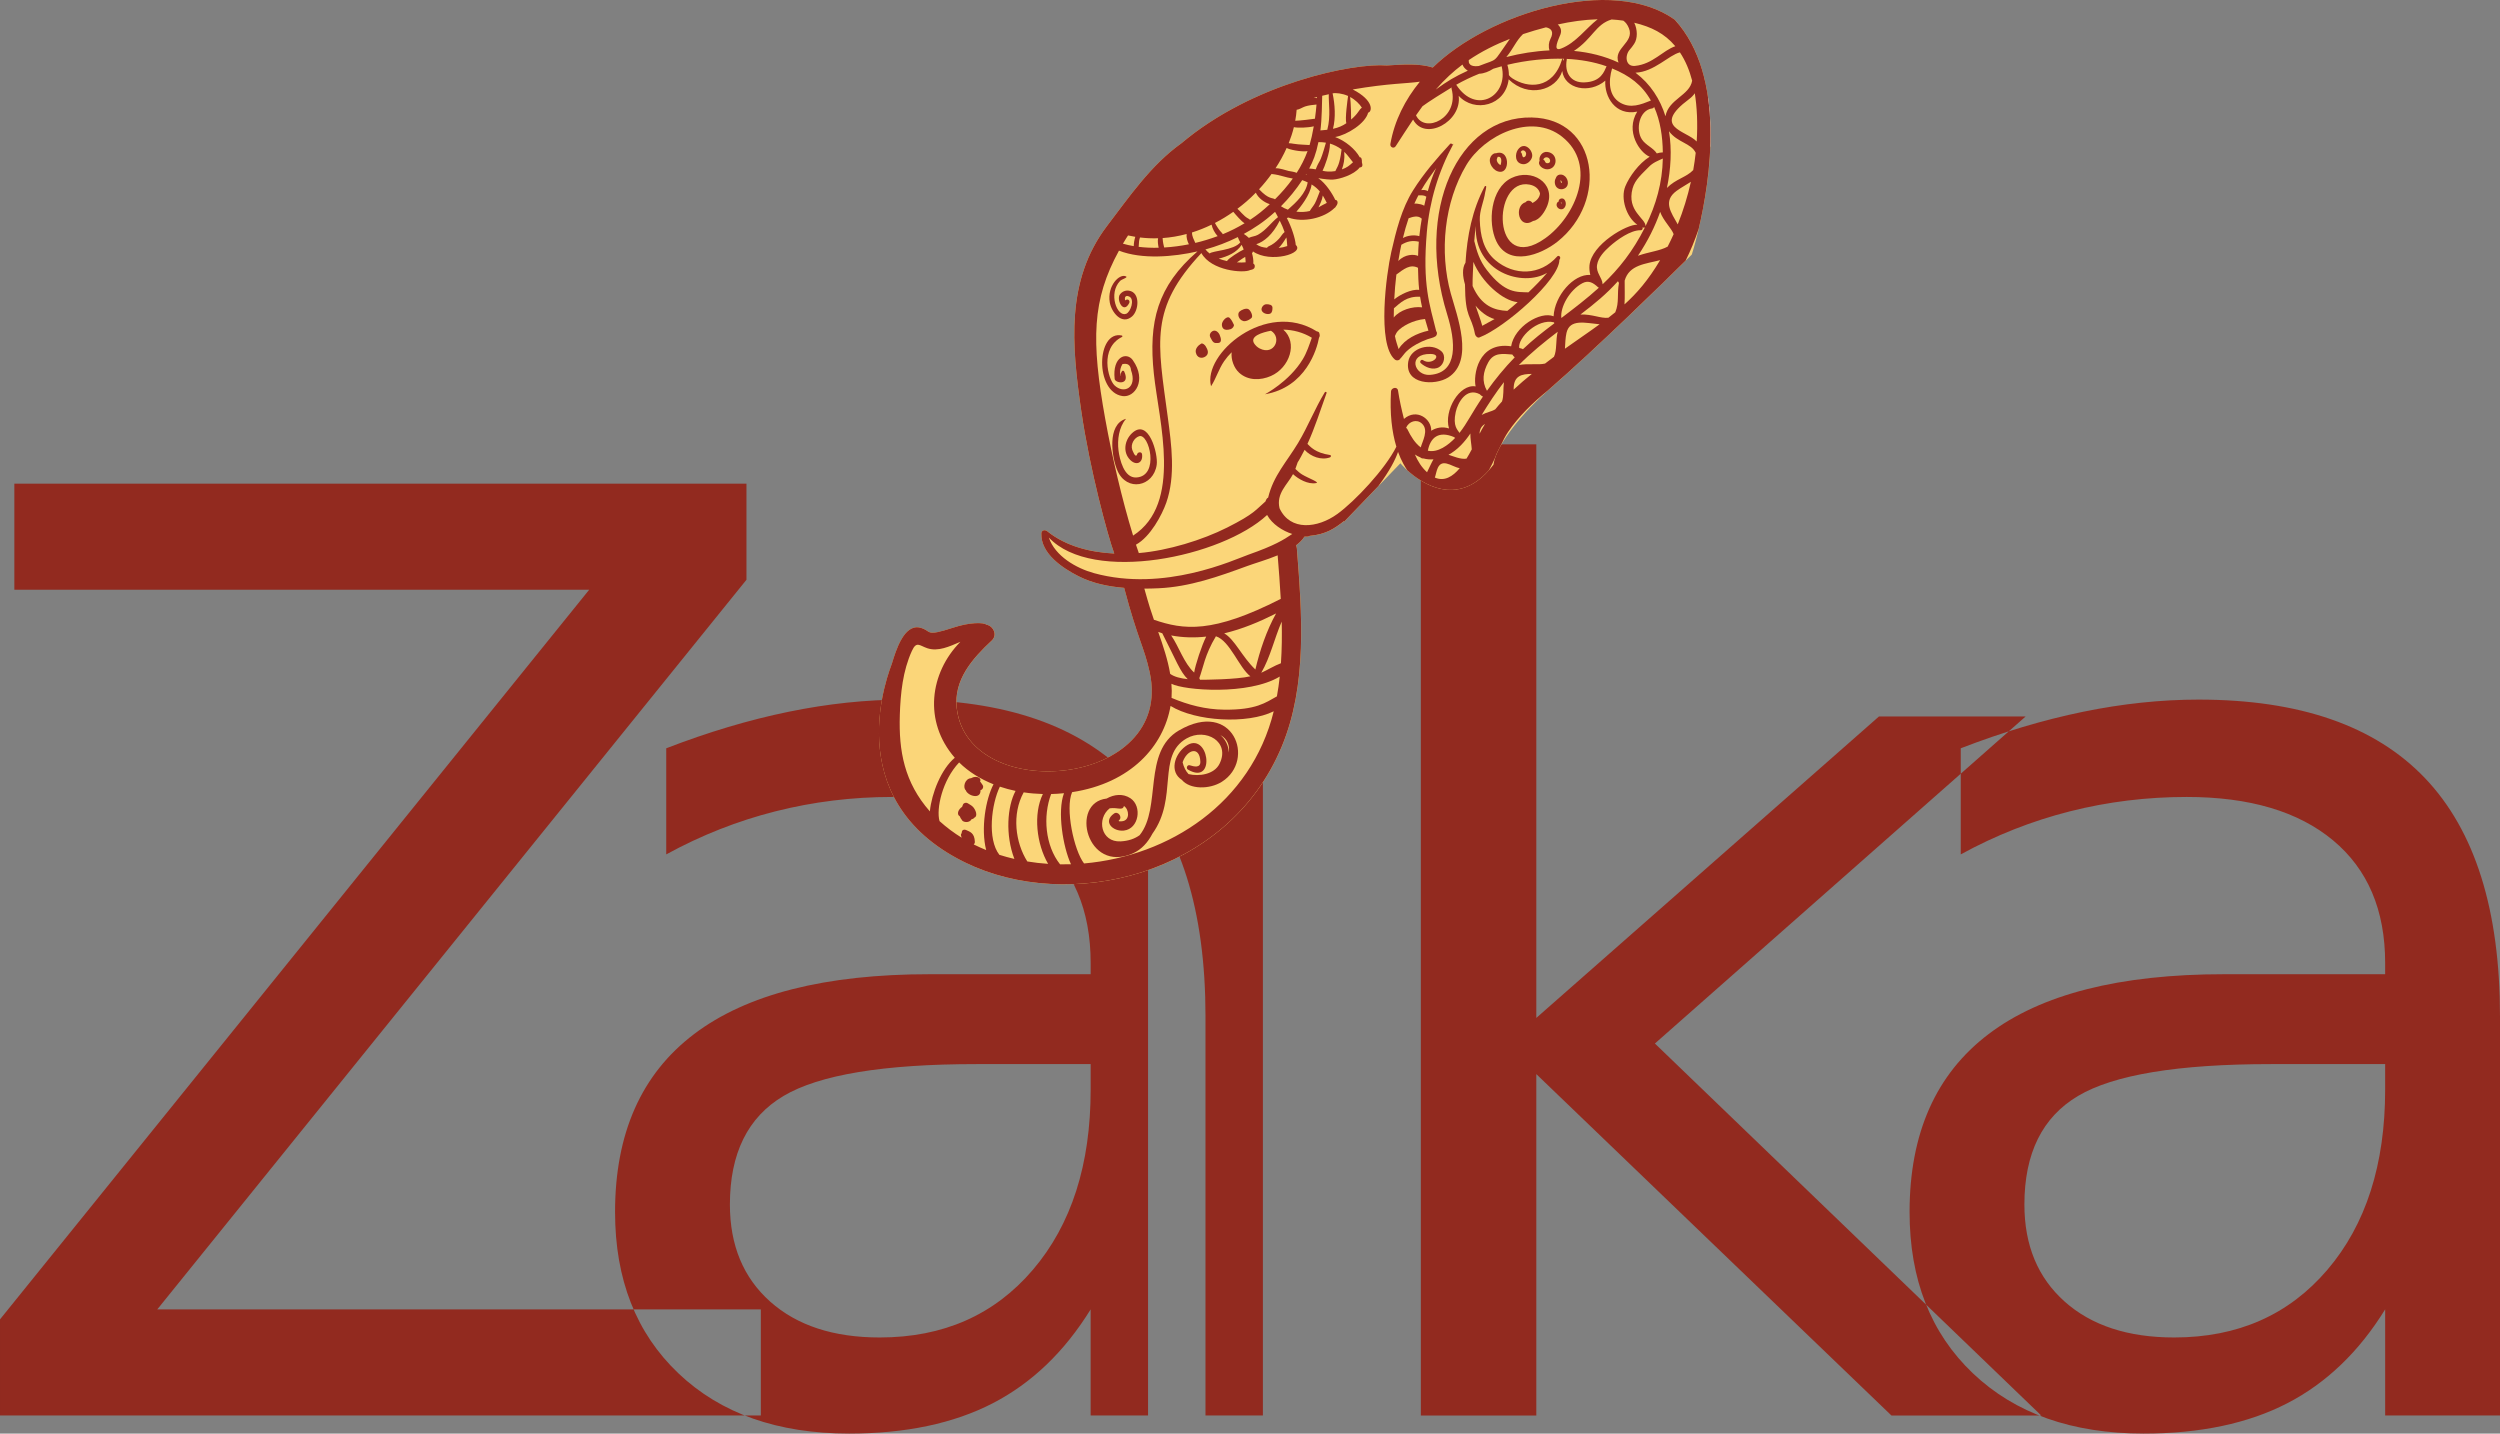
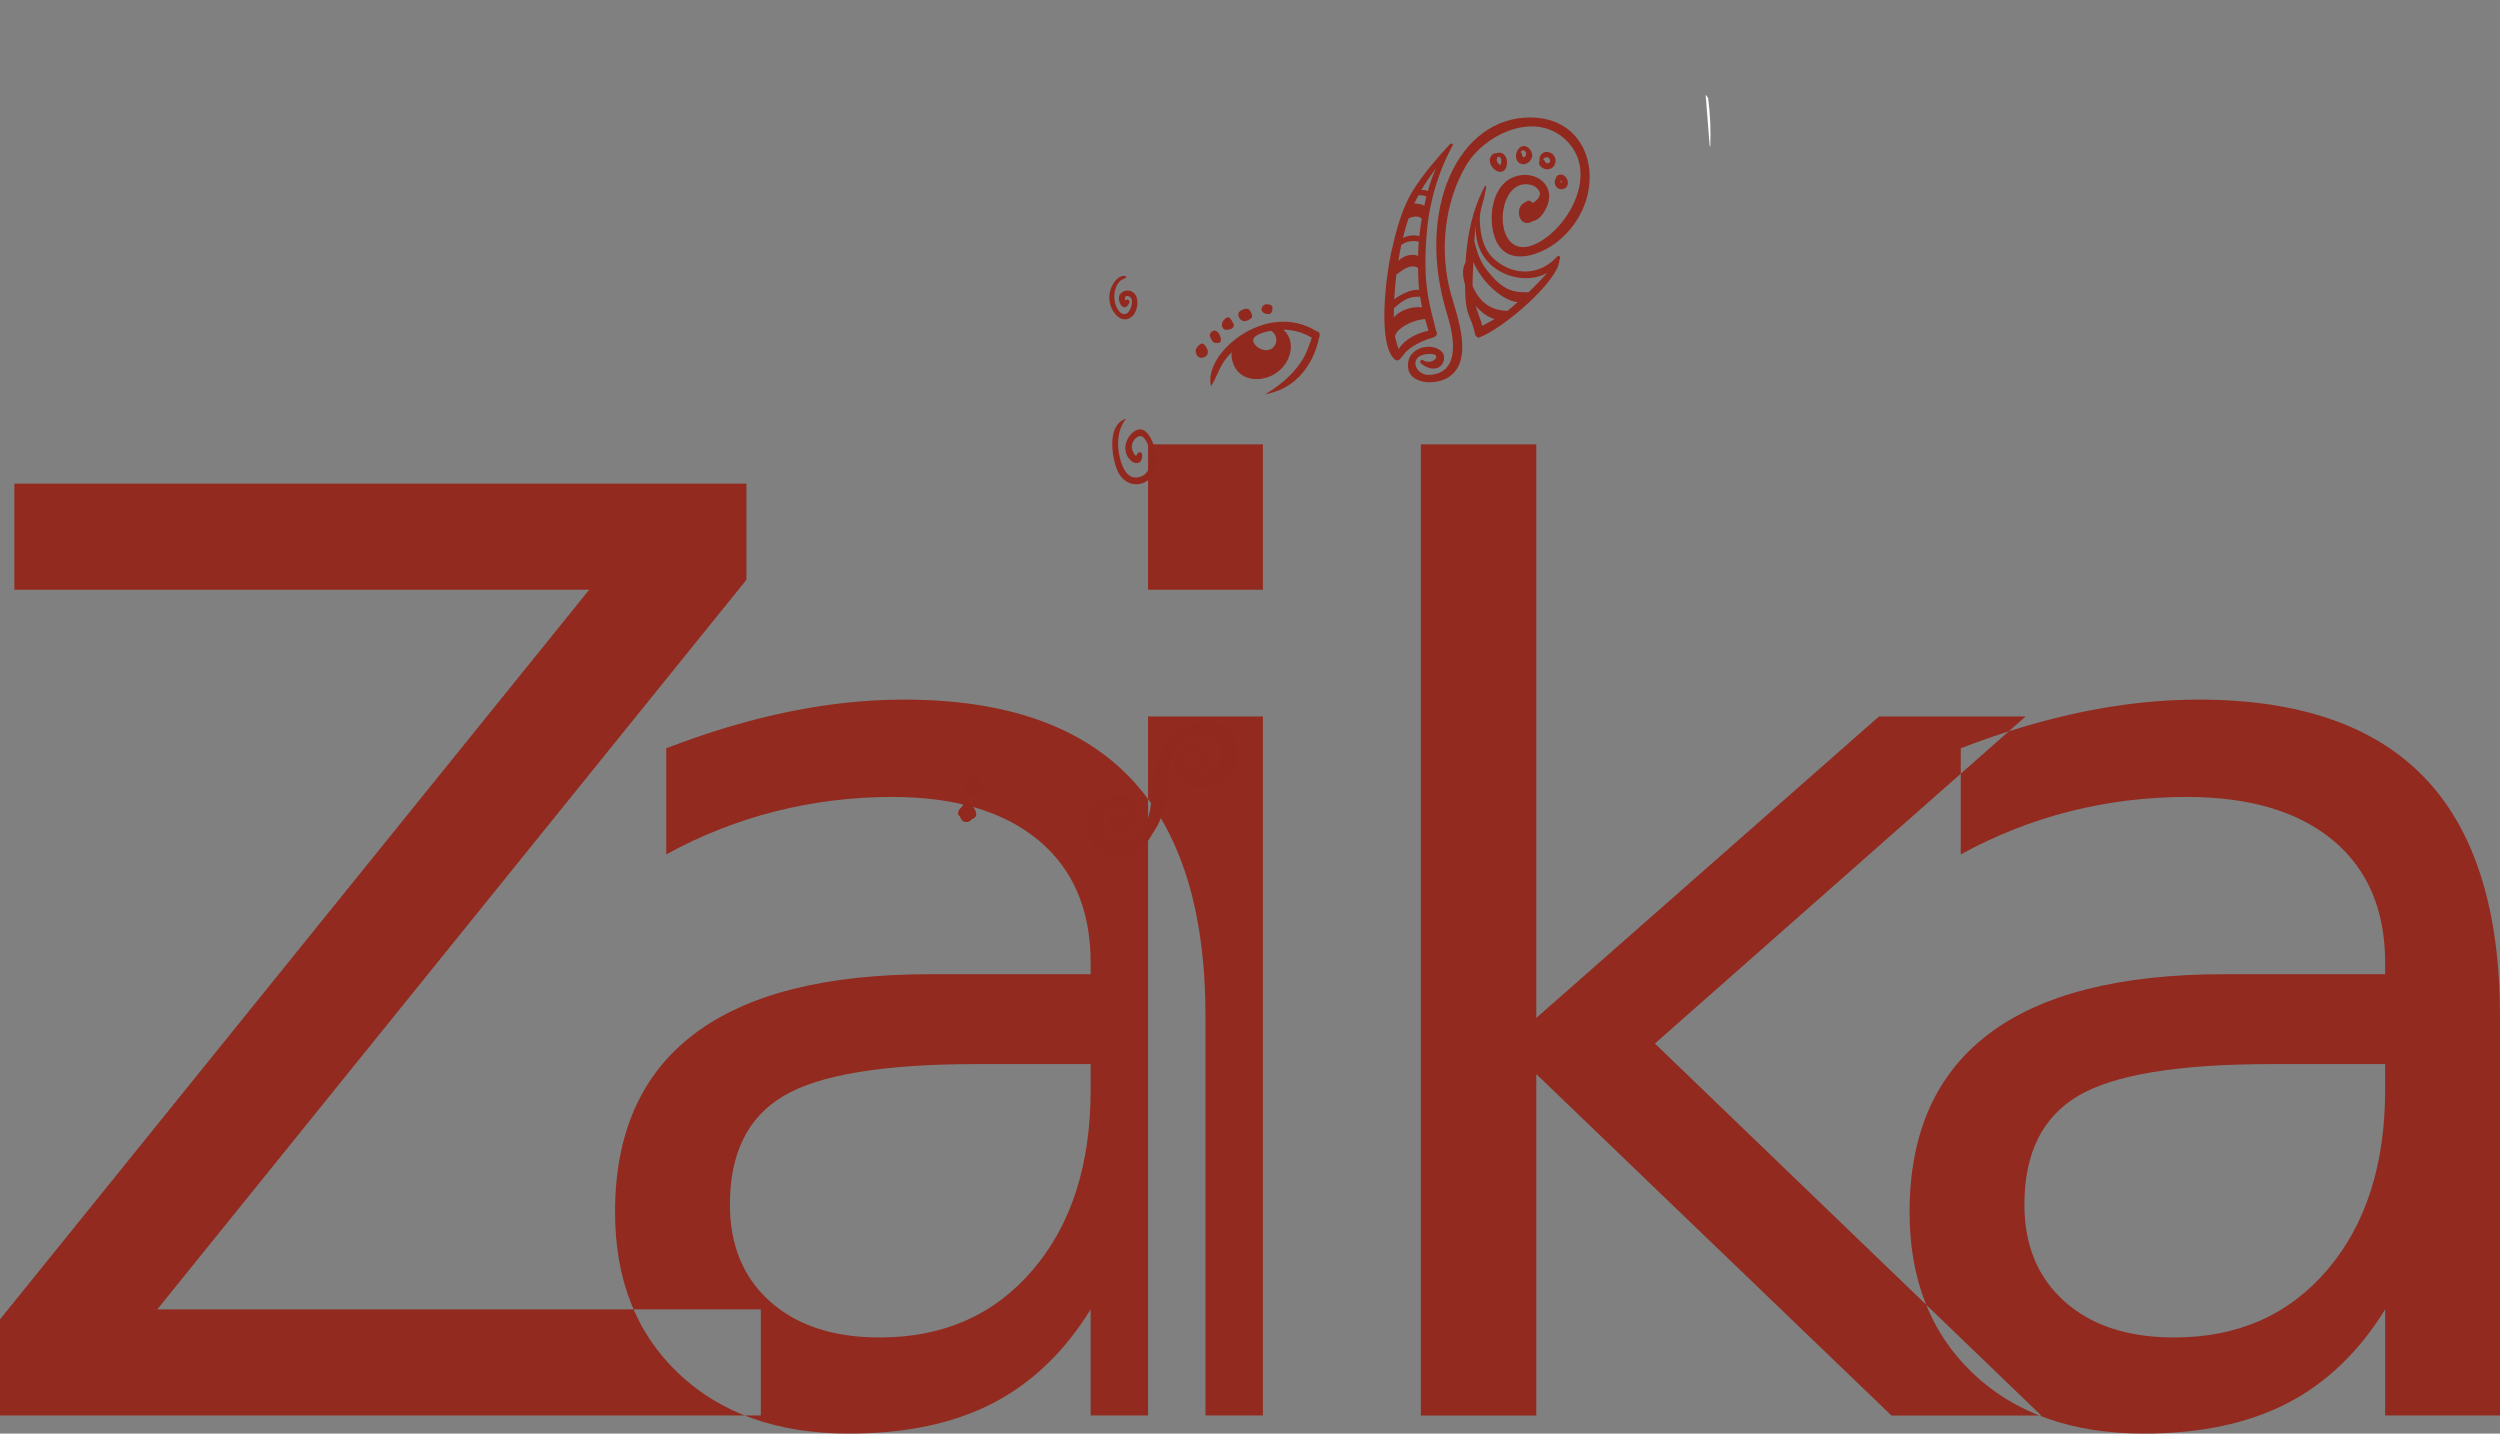
<svg xmlns="http://www.w3.org/2000/svg" xml:space="preserve" width="176.559mm" height="101.244mm" version="1.1" style="shape-rendering:geometricPrecision; text-rendering:geometricPrecision; image-rendering:optimizeQuality; fill-rule:evenodd; clip-rule:evenodd" viewBox="0 0 180.336 103.41">
  <rect x="0" y="0" width="180.336" height="103.41" fill="#808080" stroke="none" />
  <defs>
    <style type="text/css"> .fil1 {fill:#FBD679} .fil0 {fill:#922A1F} .fil3 {fill:#92291F} .fil2 {fill:#FEFEFF} </style>
  </defs>
  <g id="Layer_x0020_1">
    <g id="_816555408">
      <path class="fil0" d="M1.035 34.888l52.81 0 0 6.933 -42.5 52.63 43.536 0 0 7.654 -54.881 0 0 -6.933 42.5 -52.63 -41.465 0 0 -7.654zm69.4 41.87l0 0c-6.693,0 -11.33,0.765 -13.912,2.296 -2.581,1.531 -3.872,4.142 -3.872,7.834 0,2.941 0.968,5.275 2.904,7.001 1.936,1.726 4.57,2.589 7.901,2.589 4.592,0 8.276,-1.628 11.053,-4.885 2.776,-3.256 4.165,-7.586 4.165,-12.989l0 -1.846 -8.239 0zm16.523 -3.422l0 0c0,-7.684 -1.801,-13.416 -5.403,-17.198 -3.602,-3.782 -9.049,-5.673 -16.343,-5.673 -2.701,0 -5.478,0.293 -8.329,0.878 -2.851,0.585 -5.793,1.463 -8.824,2.634l0 7.654c2.521,-1.381 5.148,-2.416 7.879,-3.107 2.731,-0.69 5.538,-1.036 8.419,-1.036 4.532,0 8.051,1.043 10.558,3.129 2.506,2.086 3.759,5.035 3.759,8.847l0 0.81 -11.616 0c-7.534,0 -13.199,1.441 -16.996,4.322 -3.797,2.881 -5.695,7.158 -5.695,12.831 0,4.862 1.523,8.742 4.57,11.638 3.046,2.896 7.151,4.345 12.313,4.345 4.082,0 7.534,-0.728 10.355,-2.183 2.821,-1.456 5.177,-3.714 7.068,-6.776l0 7.654 8.284 0 0 -28.769zm-4.144 -21.655l0 0 8.284 0 0 50.424 -8.284 0 0 -50.424zm0 -19.629l0 0 8.284 0 0 10.49 -8.284 0 0 -10.49zm19.678 0l0 0 8.329 0 0 41.375 24.717 -21.745 10.58 0 -26.743 23.591 27.868 26.833 -10.805 0 -25.617 -24.627 0 24.627 -8.329 0 0 -70.053zm61.321 44.706l0 0c-6.693,0 -11.33,0.765 -13.912,2.296 -2.581,1.531 -3.872,4.142 -3.872,7.834 0,2.941 0.968,5.275 2.904,7.001 1.936,1.726 4.57,2.589 7.901,2.589 4.592,0 8.276,-1.628 11.053,-4.885 2.776,-3.256 4.165,-7.586 4.165,-12.989l0 -1.846 -8.239 0zm16.523 -3.422l0 0c0,-7.684 -1.801,-13.416 -5.403,-17.198 -3.602,-3.782 -9.049,-5.673 -16.343,-5.673 -2.701,0 -5.478,0.293 -8.329,0.878 -2.851,0.585 -5.793,1.463 -8.824,2.634l0 7.654c2.521,-1.381 5.148,-2.416 7.879,-3.107 2.731,-0.69 5.538,-1.036 8.419,-1.036 4.532,0 8.051,1.043 10.558,3.129 2.506,2.086 3.759,5.035 3.759,8.847l0 0.81 -11.616 0c-7.534,0 -13.199,1.441 -16.995,4.322 -3.797,2.881 -5.695,7.158 -5.695,12.831 0,4.862 1.523,8.742 4.57,11.638 3.046,2.896 7.151,4.345 12.313,4.345 4.082,0 7.534,-0.728 10.355,-2.183 2.821,-1.456 5.178,-3.714 7.068,-6.776l0 7.654 8.284 0 0 -28.769z" />
-       <path class="fil1" d="M120.805 1.419c-4.514,-3.228 -13.448,-0.467 -17.451,3.451 -1.006,-0.314 -2.18,-0.217 -3.319,-0.146 -2.397,-0.193 -9.645,1.248 -14.825,5.619l-0.001 0.001c-2.181,1.56 -3.737,3.833 -5.342,5.941 -2.997,3.934 -2.561,8.596 -1.87,13.359 0.609,4.198 1.92,9.045 2.381,10.286 -1.75,-0.084 -3.477,-0.538 -4.775,-1.562 -0.024,-0.027 -0.058,-0.051 -0.105,-0.074 -0.006,-0.004 -0.012,-0.007 -0.018,-0.009 -0.008,-0.004 -0.012,-0.007 -0.019,-0.01 -0.156,-0.071 -0.336,0.012 -0.341,0.196 -0.052,1.472 1.551,2.524 2.7,3.104 0.989,0.5 2.127,0.737 3.274,0.832 0.973,3.684 1.442,4.265 1.838,6.072 1.831,8.351 -13.117,9.64 -13.916,2.603 -0.234,-2.046 1.141,-3.585 2.53,-4.88 0.437,-0.407 0.094,-1.056 -0.386,-1.137 -0.212,-0.177 -1.203,-0.183 -2.393,0.209 -2.123,0.699 -1.511,0.224 -2.391,0.004 -1.161,-0.29 -1.756,1.666 -2.028,2.565 -0.135,0.445 -4.088,9.791 5.272,14.372 7.432,3.638 18.936,1.02 22.837,-8.351 1.86,-4.468 1.463,-9.588 1.095,-14.299 -0.007,-0.085 -0.029,-0.16 -0.056,-0.229 0.247,-0.186 0.455,-0.394 0.605,-0.627 0.132,0.007 0.277,0.014 0.386,-0.057 1.162,-0.104 1.781,-0.523 2.473,-1.069l-0.002 0.053 4.057 -4.218c0,0 3.571,4.258 6.716,0.102 0.182,-1.488 2.32,-3.959 3.902,-5.333 4.26,-3.701 10.404,-9.825 10.404,-9.825 0,0 3.745,-11.517 -1.229,-16.941z" />
      <path class="fil2" d="M123.034 6.832l0.292 3.7c0,0 0.015,0.021 0.043,0.06 0.044,-1.157 0.007,-2.354 -0.157,-3.524 -0.119,-0.152 -0.179,-0.236 -0.179,-0.236z" />
-       <path class="fil3" d="M96.956 37.635l2.468 -2.567c0.829,-1.115 1.237,-1.93 1.423,-2.469 0.112,0.306 0.238,0.588 0.378,0.847 0.091,0.168 0.187,0.327 0.288,0.476 1.042,0.945 3.545,2.653 5.889,-0.004 0.159,-0.288 0.304,-0.59 0.444,-0.892 0.09,-0.269 0.224,-0.557 0.392,-0.857 0.176,-0.376 0.354,-0.727 0.551,-1.017 0.758,-1.119 1.77,-2.094 2.863,-2.985 3.574,-3.107 8.46,-7.904 9.94,-9.368 0.343,-0.686 0.658,-1.441 0.94,-2.281 0.821,-3.474 2.02,-11.014 -1.727,-15.099 -4.515,-3.228 -13.449,-0.467 -17.451,3.451 -1.007,-0.314 -2.181,-0.217 -3.319,-0.147 -2.397,-0.192 -9.645,1.248 -14.825,5.62 -0.001,0 -0.001,0 -0.001,0 -2.181,1.56 -3.737,3.834 -5.342,5.941 -2.997,3.934 -2.561,8.596 -1.87,13.359 0.608,4.199 1.92,9.045 2.38,10.286 -1.751,-0.083 -3.476,-0.538 -4.776,-1.562 -0.023,-0.026 -0.057,-0.05 -0.104,-0.074 -0.006,-0.004 -0.012,-0.007 -0.019,-0.009 -0.007,-0.004 -0.012,-0.007 -0.019,-0.01 -0.158,-0.071 -0.336,0.012 -0.342,0.197 -0.052,1.471 1.552,2.524 2.7,3.103 0.988,0.5 2.128,0.737 3.274,0.832 0.973,3.684 1.442,4.265 1.838,6.072 1.831,8.351 -13.116,9.64 -13.916,2.603 -0.233,-2.046 1.141,-3.585 2.53,-4.88 0.437,-0.408 0.094,-1.056 -0.386,-1.138 -0.212,-0.177 -1.203,-0.182 -2.393,0.21 -2.122,0.698 -1.511,0.224 -2.391,0.003 -1.16,-0.289 -1.756,1.666 -2.029,2.566 -0.135,0.445 -4.088,9.791 5.273,14.372 7.432,3.638 18.937,1.021 22.837,-8.351 1.86,-4.468 1.463,-9.588 1.095,-14.299 -0.007,-0.085 -0.029,-0.16 -0.056,-0.229 0.247,-0.186 0.455,-0.394 0.605,-0.627 0.132,0.007 0.278,0.013 0.386,-0.057 1.161,-0.105 1.78,-0.524 2.472,-1.07 -0.001,0.018 -0.001,0.035 -0.002,0.053zm15.142 -14.384l0 0c0.006,0.025 0.012,0.05 0.022,0.072 -0.902,0.686 -1.49,1.136 -2.265,1.868 -0.048,-0.04 -0.203,-0.075 -0.268,-0.092 -0.114,-0.729 1.32,-2.147 2.511,-1.848zm-2.535 3.08l0 0c0.862,-0.878 1.821,-1.651 2.801,-2.4 -0.155,0.607 -0.043,1.323 -0.268,1.803 -0.214,0.162 -0.428,0.326 -0.644,0.491 -0.5,0.118 -1.219,-0.025 -1.889,0.107zm0.936 0.641l0 0c-0.451,0.363 -0.892,0.738 -1.312,1.132 -0.019,-1.026 0.591,-1.123 1.312,-1.132zm-3.238 1.219l0 0c-0.385,-0.689 -0.287,-1.36 0.095,-2.057 0.407,-0.74 1.067,-0.607 1.735,-0.561 0.043,0.073 0.101,0.141 0.173,0.203 -0.729,0.75 -1.392,1.556 -2.004,2.416zm-0.139 2.389l0 0c-0.2,0.328 -0.293,0.508 -0.393,0.708 0.002,-0.357 0.161,-0.566 0.393,-0.708zm-0.242 -0.65l0 0c0.498,-0.814 1.019,-1.611 1.605,-2.364 -0.066,0.514 0,0.998 -0.139,1.393 -0.168,0.185 -0.332,0.374 -0.487,0.568 -0.337,0.194 -0.568,0.181 -0.979,0.403zm-1.6 1.295l0 0c-0.131,-0.219 -0.5,-0.476 -0.272,-1.505 0.153,-0.688 0.767,-1.783 1.724,-1.288 0.067,0.067 0.153,0.141 0.241,0.172 -0.843,1.245 -1.123,1.897 -1.693,2.622zm-0.794 1.579l0 0c0.644,-0.342 1.169,-0.923 1.579,-1.534 -0.011,0.378 0.078,0.767 0.1,1.146 -0.117,0.223 -0.244,0.449 -0.378,0.665 -0.396,0.083 -1.006,-0.187 -1.301,-0.277zm-0.142 0.631l0 0c0.32,0.073 0.602,0.27 0.952,0.339 -0.51,0.609 -1.108,0.973 -1.794,0.675 0.134,-0.36 0.156,-1.171 0.842,-1.014zm-1.347 -0.922l0 0c0.18,-0.954 0.779,-1.455 1.892,-0.984 0.023,0.023 0.03,0.033 0.078,0.059 -0.5,0.525 -1.253,1.086 -1.97,0.924zm-1.469 -1.537l0 0c-0.022,-0.046 -0.052,-0.078 -0.087,-0.101 -0.002,-0.011 -0.005,-0.02 -0.008,-0.031 0.199,-0.448 0.758,-0.638 1.135,-0.292 0.526,0.479 0.019,1.304 -0.082,1.722 -0.4,-0.293 -0.714,-0.787 -0.959,-1.298zm0.933 2.021l0 0c0.056,0.057 0.139,0.081 0.223,0.073 0.226,0.061 0.466,0.084 0.717,0.064 -0.121,0.199 -0.332,0.672 -0.463,0.933 -0.398,-0.366 -0.653,-0.777 -0.876,-1.281 0.125,0.085 0.259,0.154 0.398,0.21zm-5.492 -22.045l0 0c0.238,0.231 0.422,0.5 0.628,0.754 -0.288,0.261 -0.429,0.379 -0.8,0.514 0.133,-0.394 0.208,-0.7 0.172,-1.268zm-0.508 26.129l0 0c-1.413,1.023 -3.389,1.251 -4.162,-0.417 -0.256,-1.076 0.582,-1.722 0.972,-2.462 0.381,0.351 1.074,0.758 1.67,0.645 0.278,-0.053 -0.562,-0.347 -1.014,-0.62 -0.182,-0.109 -0.332,-0.259 -0.487,-0.401 0.06,-0.155 0.113,-0.314 0.165,-0.473 0.078,-0.099 0.402,-0.706 0.501,-0.905 0.446,0.495 1.216,0.775 1.838,0.542 0.07,-0.026 0.094,-0.152 0,-0.167 -1.105,-0.161 -1.434,-0.625 -1.633,-0.801 0.544,-1.183 0.925,-2.416 1.379,-3.67 0.029,-0.077 -0.088,-0.119 -0.127,-0.053 -0.717,1.175 -1.212,2.463 -1.92,3.643 -0.823,1.372 -1.793,2.374 -2.167,3.954 -0.101,0.035 -0.155,0.168 -0.191,0.273 -0.686,0.587 -0.761,0.878 -2.765,1.886 -1.791,0.902 -4.264,1.663 -6.372,1.841 -0.047,-0.122 -0.166,-0.479 -0.207,-0.605 1.045,-0.572 1.879,-2.15 2.189,-3.033 0.678,-1.943 0.375,-4.167 0.108,-6.155 -0.735,-5.457 -1.333,-7.839 2.423,-11.847 0.711,1.285 3.05,1.469 3.519,1.224 0.149,-0.034 0.29,-0.055 0.325,-0.209 0.029,-0.127 -0.015,-0.209 -0.099,-0.261 0.024,-0.24 -0.029,-0.507 -0.095,-0.749 0.043,-0.033 0.064,-0.078 0.068,-0.126 1.249,0.874 3.759,0.152 3.089,-0.468 -0.035,-0.463 -0.3,-1.288 -0.645,-1.943 0.022,-0.002 0.021,0.006 0.12,-0.031 1.041,0.392 2.575,0.045 3.309,-0.68 0.052,-0.028 0.093,-0.07 0.115,-0.126 0.214,-0.258 0.105,-0.47 -0.051,-0.47 -0.179,-0.398 -0.664,-1.182 -1.225,-1.566 0.423,0.077 0.863,0.114 1.056,0.104 0.468,-0.024 1.526,-0.34 1.932,-0.874 0.236,-0.015 0.216,-0.179 0.159,-0.378 0.012,-0.132 -0.015,-0.384 -0.149,-0.353 -0.333,-0.603 -1.048,-1.192 -1.78,-1.465 0.874,-0.151 2.19,-0.988 2.38,-1.758 0.287,-0.056 0.46,-0.866 -1.111,-1.675 2.612,-0.447 3.88,-0.417 4.843,-0.56 -1.061,1.3 -1.832,2.806 -2.127,4.494 -0.04,0.232 0.248,0.368 0.383,0.161 0.423,-0.651 0.833,-1.295 1.256,-1.921 0.851,1.597 3.541,0.139 3.288,-1.715 1.145,1.252 3.378,0.721 3.606,-1.187 1.403,1.37 3.435,0.805 3.865,-0.6 0.168,1.291 1.955,1.676 3.106,0.694 -0.077,1.144 0.719,2.56 2.303,2.233 -0.882,1.436 0.188,2.972 0.898,3.253 -0.794,0.491 -1.474,1.448 -1.758,2.139 -0.351,0.856 0.066,2.216 0.867,2.767 -0.738,-0.05 -3.315,1.413 -3.453,2.946 -0.017,0.194 0.001,0.439 0.06,0.676 -1.208,-0.084 -2.577,1.51 -2.647,2.983 -0.965,-0.389 -2.836,0.76 -3.063,2.164 -2.413,-0.352 -2.738,2.125 -2.562,2.894 -1.163,-0.202 -2.308,1.744 -1.92,3.034 -0.462,-0.152 -0.927,-0.062 -1.283,0.166 0.033,-0.85 -1.053,-1.648 -1.967,-0.854 -0.172,-0.674 -0.32,-1.35 -0.429,-2.053 -0.047,-0.299 -0.488,-0.204 -0.505,0.068 -0.091,1.606 0.063,2.927 0.387,3.988 -0.802,1.615 -2.998,3.942 -4.26,4.857zm-6.387 2.923l0 0c-1.047,0.369 -6.077,2.735 -11.154,1.341 -1.292,-0.355 -2.816,-1.233 -3.26,-2.564 0.001,0 0.001,-0.001 0.001,-0.001 3.165,3.357 12.497,1.395 15.741,-1.632 0.356,0.66 1.126,1.152 1.815,1.37 -0.632,0.427 -1.268,0.826 -3.142,1.486zm2.325 7.839l0 0c-0.479,0.176 -0.943,0.475 -1.419,0.688 0.658,-1.13 0.943,-2.474 1.475,-3.692 0.024,1.004 0.013,2.009 -0.056,3.004zm-0.29 2.389l0 0c-0.82,0.455 -1.492,0.984 -3.805,0.96 -1.347,-0.015 -2.585,-0.339 -3.795,-0.85 0.024,-0.341 0.019,-0.681 -0.009,-1.019 0.911,0.478 5.55,0.849 7.814,-0.52 -0.052,0.48 -0.119,0.957 -0.205,1.429zm-13.912 12.053l0 0c-0.734,-0.955 -1.371,-3.973 -0.861,-5.143 4.251,-0.651 6.601,-3.324 7.101,-6.22 1.819,1.118 5.54,1.331 7.443,0.386 -1.636,6.636 -7.539,10.436 -13.682,10.977zm-1.73 0.064l0 0c-1.072,-1.351 -1.25,-3.46 -0.645,-5.071 0.311,-0.008 0.62,-0.029 0.928,-0.06 -0.496,1.323 -0.072,3.878 0.504,5.124 -0.263,0.009 -0.525,0.011 -0.787,0.007zm-2.363 -0.208l0 0c-0.86,-1.355 -1.131,-3.409 -0.26,-4.985 0.455,0.07 0.918,0.108 1.382,0.121 -0.702,1.445 -0.459,3.598 0.379,5.037 -0.504,-0.034 -1.006,-0.091 -1.501,-0.173zm-0.93 -0.182l0 0c-0.366,-0.084 -0.728,-0.184 -1.084,-0.296 -0.893,-1.137 -0.566,-3.687 0.035,-4.918 0.369,0.125 0.748,0.226 1.133,0.307 -0.6,1.111 -0.751,3.18 -0.085,4.907zm-2.933 -1.044l0 0c0.049,-0.047 0.083,-0.111 0.08,-0.178 -0.019,-0.664 -0.365,-0.738 -0.641,-0.868 -0.11,-0.052 -0.265,-0.017 -0.294,0.12 -0.008,0.037 -0.014,0.074 -0.02,0.11 -0.102,0.13 -0.028,0.189 0.005,0.329 -0.566,-0.348 -1.101,-0.748 -1.599,-1.198 -0.249,-0.875 0.194,-2.944 1.415,-4.232 0.694,0.688 1.564,1.212 2.48,1.577 -0.564,1.064 -0.926,3.183 -0.53,4.744 -0.303,-0.123 -0.603,-0.257 -0.896,-0.404zm-5.334 -9.322l0 0c0.051,-1.589 0.214,-3.199 0.873,-4.641 0.334,-0.733 0.551,-0.377 1.117,-0.19 0.781,0.257 1.583,-0.127 2.381,-0.465 -2.205,2.234 -2.689,5.739 -0.405,8.364 -0.979,0.816 -1.673,2.571 -1.798,3.868 -1.843,-2.093 -2.25,-4.358 -2.167,-6.935zm23.398 -5.905l0 0c1.305,-0.312 2.546,-0.832 3.746,-1.438 -0.686,1.223 -1.182,2.698 -1.496,4.045 -0.973,-0.93 -1.492,-2.182 -2.25,-2.608zm-0.596 0.208l0 0c1.017,0.332 1.665,2.264 2.487,2.889 -0.993,0.235 -3.338,0.252 -3.631,0.25 -0.016,-0.043 -0.035,-0.082 -0.054,-0.117 0.28,-0.736 0.388,-1.678 1.199,-3.021zm-2.03 3.096l0 0c-0.507,-0.053 -0.971,-0.165 -1.269,-0.383 -0.171,-1.022 -0.514,-2.034 -0.864,-3.027 0.097,0.035 0.195,0.069 0.294,0.099 1.006,1.96 1.282,2.775 1.838,3.312zm-1.199 -3.155l0 0c0.842,0.162 1.725,0.174 2.529,0.084 -0.314,0.609 -0.797,2.076 -0.868,2.595 -0.735,-0.664 -1.123,-1.919 -1.66,-2.678zm-1.933 -3.376l0 0c0.352,-0.002 0.698,-0.011 1.035,-0.027 2.248,-0.105 4.302,-0.839 6.393,-1.606 0.558,-0.205 1.396,-0.44 2.188,-0.769 0.083,1.03 0.166,2.083 0.224,3.142 -4.938,2.515 -6.994,2.24 -9.15,1.506 -0.204,-0.588 -0.346,-1.012 -0.69,-2.246zm-2.817 -12.211l0 0c-1.03,-5.711 -0.956,-8.618 0.986,-12.169 1.663,0.646 3.922,0.451 5.665,0.054 -2.902,2.508 -3.546,5.083 -3.148,8.829 0.368,3.465 2.081,9.361 -1.498,11.672 -0.796,-2.583 -1.527,-5.747 -2.004,-8.385zm1.641 -13.267l0 0c0.174,0.039 0.347,0.072 0.522,0.1 -0.066,0.212 -0.108,0.453 -0.112,0.672 -0.267,-0.045 -0.527,-0.104 -0.779,-0.177 0.236,-0.4 0.242,-0.397 0.369,-0.596zm0.862 0.148l0 0c0.437,0.052 0.873,0.071 1.305,0.057 -0.043,0.205 -0.003,0.469 0.041,0.683 -0.484,0.013 -0.968,-0.007 -1.441,-0.065 0.035,-0.469 0.011,-0.413 0.096,-0.675zm3.364 -0.251l0 0c-0.035,0.24 0.05,0.518 0.162,0.743 -0.561,0.111 -1.166,0.195 -1.782,0.231 -0.113,-0.447 -0.089,-0.482 -0.113,-0.681 0.587,-0.041 1.165,-0.14 1.732,-0.293zm1.799 -0.674l0 0c0.071,0.313 0.22,0.58 0.437,0.829 -0.574,0.212 -1.152,0.383 -1.611,0.488 -0.11,-0.25 -0.238,-0.463 -0.239,-0.753 0.482,-0.151 0.954,-0.341 1.413,-0.564zm1.567 -0.926l0 0c0.168,0.203 0.585,0.69 0.814,0.826 -0.504,0.302 -1.031,0.568 -1.575,0.79 -0.009,-0.027 -0.023,-0.054 -0.047,-0.079 -0.209,-0.208 -0.375,-0.47 -0.517,-0.733 0.456,-0.237 0.898,-0.504 1.324,-0.804zm1.624 -1.381l0 0c0.182,0.391 0.601,0.699 1.01,0.831 -0.477,0.44 -0.853,0.751 -1.421,1.126 -0.218,-0.173 -0.194,-0.054 -0.612,-0.487 -0.094,-0.098 -0.192,-0.215 -0.305,-0.308 0.45,-0.339 0.853,-0.676 1.328,-1.162zm1.139 -1.353l0 0c0.014,0.004 0.027,0.009 0.042,0.011 0.508,0.048 0.988,0.25 1.488,0.323 -0.384,0.535 -0.82,1.035 -1.285,1.496 -0.2,-0.137 -0.435,0.032 -1.15,-0.723 0.323,-0.348 0.625,-0.718 0.905,-1.107zm1.087 -1.876l0 0c0.152,0.12 1.087,0.307 1.507,0.232 -0.2,0.548 -0.467,1.071 -0.784,1.566 -0.19,-0.084 -0.478,-0.11 -0.588,-0.137 -0.241,-0.059 -0.625,-0.205 -0.939,-0.193 0.306,-0.468 0.579,-0.959 0.804,-1.468zm0.519 -1.497l0 0c0.293,0.067 1.037,0.04 1.436,-0.061 -0.099,0.57 -0.191,0.959 -0.303,1.351 -0.203,-0.023 -0.73,-0.02 -1.169,-0.095 -0.056,-0.01 -0.204,-0.039 -0.336,-0.038 0.151,-0.379 0.277,-0.765 0.373,-1.157zm0.2 -1.252l0 0c0.21,-0.025 0.415,-0.177 0.614,-0.242 0.269,-0.087 0.542,-0.108 0.819,-0.138 -0.009,0.199 -0.079,0.773 -0.113,1.023 -1.021,0.142 -1.422,0.149 -1.422,0.149 0.049,-0.263 0.083,-0.526 0.102,-0.791zm1.469 -0.918l0 0c-0.002,0.024 -0.003,0.048 -0.005,0.072 -0.077,-0.009 -0.156,-0.013 -0.234,-0.011 0.079,-0.021 0.16,-0.04 0.239,-0.061zm-0.811 5.59l0 0c0.009,-0.015 0.017,-0.031 0.025,-0.046 0.015,0.015 0.029,0.031 0.046,0.044 -0.023,0 -0.048,-0.001 -0.071,0.002zm-1.789 2.286l0 0c0.575,-0.574 1.091,-1.209 1.534,-1.885 0.138,0.051 0.269,0.102 0.393,0.161 -0.119,0.784 -0.83,1.448 -1.427,1.971 -0.182,-0.064 -0.351,-0.145 -0.5,-0.247zm0.388 2.251l0 0c0.046,0.168 0.038,0.413 0.067,0.62 -0.201,0.071 -0.411,0.115 -0.625,0.137 0.198,-0.183 0.39,-0.479 0.558,-0.757zm-0.475 -1.214l0 0c0.135,0.264 0.251,0.541 0.349,0.823 -0.172,0.14 -0.249,0.312 -0.398,0.476 -0.216,0.239 -0.47,0.436 -0.766,0.562 -0.053,0.023 -0.084,0.06 -0.101,0.101 -0.324,-0.039 -0.51,-0.072 -0.781,-0.26 0.548,-0.172 1.177,-0.673 1.696,-1.702zm-2.595 0.959l0 0c0.752,-0.411 1.428,-0.847 2.256,-1.593 0.082,0.126 0.155,0.271 0.211,0.382 -0.493,0.383 -0.835,0.925 -1.446,1.272 -0.206,0.117 -0.452,0.117 -0.655,0.223 -0.116,-0.105 -0.234,-0.204 -0.367,-0.285zm0.103 1.656l0 0c0.017,0.134 0.029,0.261 0.03,0.392 -0.308,0.008 -0.251,0.029 -0.628,0.004 0.254,-0.168 0.3,-0.226 0.598,-0.396zm-2.568 -0.246l0 0c-0.108,-0.086 -0.211,-0.183 -0.302,-0.291 0.806,-0.222 1.588,-0.516 2.337,-0.891 0.042,0.127 0.108,0.256 0.178,0.381 -0.458,0.578 -1.999,0.596 -2.213,0.801zm2.31 -0.622l0 0c0.106,0.2 0.112,0.236 0.146,0.339 -0.229,0.094 -1.137,0.654 -1.201,0.831 -0.204,-0.043 -0.404,-0.101 -0.595,-0.176 0.645,-0.157 1.294,-0.44 1.65,-0.994zm5.854 -3.559l0 0c0.107,0.172 0.196,0.35 0.289,0.533 -0.204,0.092 -0.4,0.211 -0.6,0.321 0.097,-0.199 0.265,-0.515 0.311,-0.855zm-0.566 0.56l0 0c-0.09,0.172 -0.261,0.363 -0.373,0.558 -0.293,0.072 -0.632,0.087 -0.966,0.048 0.233,-0.257 1.009,-1.202 1.098,-1.964 0.224,0.134 0.421,0.3 0.593,0.504 -0.122,0.282 -0.208,0.579 -0.352,0.855zm0.793 -4.371l0 0c-0.477,1.694 -0.446,1.145 -0.735,1.922 -0.166,-0.03 -0.333,-0.053 -0.473,-0.056 0.277,-0.521 0.488,-1.03 0.667,-1.908 0.192,0 0.369,0.013 0.541,0.042zm-0.27 -3.385l0 0c0.158,-0.038 0.317,-0.074 0.475,-0.11 -0.024,0.572 0.158,1.581 -0.107,2.564 -0.164,0.019 -0.33,0.033 -0.498,0.047 0.032,-0.236 0.099,-0.716 0.131,-2.501zm1.399 3.873l0 0c-0.146,1.169 -0.316,1.243 -0.45,1.562 -0.426,0.069 -0.696,0.028 -0.922,-0.024 0.139,-0.27 0.54,-1.311 0.535,-1.961 0.28,0.083 0.577,0.225 0.836,0.423zm0.469 -3.859l0 0c-0.041,0.282 -0.228,1.634 -0.128,1.968 -0.266,0.184 -0.548,0.314 -0.962,0.403 0.208,-0.796 0.142,-1.764 -0.027,-2.558 0.215,-0.047 0.685,-0.005 1.117,0.187zm0.15 0.077l0 0c0.372,0.199 0.676,0.498 0.846,0.77 -0.092,0.062 -0.152,0.139 -0.246,0.279 -0.145,0.216 -0.331,0.405 -0.53,0.574 0.009,-0.134 -0.017,-1.158 -0.071,-1.623zm7.328 -0.696l0 0c-0.016,0.032 -0.023,0.068 -0.011,0.109 0.563,2.098 -1.935,3.262 -2.567,1.907 0.153,-0.221 0.309,-0.44 0.467,-0.655 0.353,-0.27 1.618,-1.07 2.112,-1.361zm0.775 -1.647l0 0c0.054,0.161 0.175,0.312 0.382,0.444 -0.954,0.437 -1.472,0.753 -2.31,1.36 0.656,-0.751 1.28,-1.32 1.928,-1.804zm-0.452 1.457l0 0c0.535,-0.301 1.087,-0.564 1.655,-0.792 0.352,-0.016 0.7,-0.157 1.022,-0.363 0.199,-0.064 0.4,-0.122 0.6,-0.177 0.526,2.119 -1.837,3.557 -3.277,1.332zm3.869 -3.309l0 0c-1.321,1.857 -0.748,1.368 -2.236,1.956 -0.349,0.047 -0.769,0.011 -0.731,-0.424 0.918,-0.623 1.924,-1.125 2.967,-1.532zm2.604 -0.832l0 0c0.374,0.072 0.601,0.311 0.319,0.846 -0.118,0.222 -0.154,0.554 -0.062,0.818 -1.047,0.049 -2.1,0.218 -3.115,0.479 0.5,-0.592 0.69,-1.159 1.2,-1.653 0.548,-0.183 1.104,-0.346 1.658,-0.49zm1.309 2.269l0 0c-0.022,0.056 -0.043,0.11 -0.06,0.164 -0.003,-0.042 -0.003,-0.082 -0.008,-0.126 -0.005,-0.039 -0.06,-0.053 -0.073,-0.01 -0.678,2.224 -2.502,2.096 -3.595,1.381 -0.109,-0.071 -0.189,-0.149 -0.247,-0.231 -0.001,-0.244 -0.035,-0.49 -0.107,-0.729 0.002,-0.005 0.002,-0.011 0.003,-0.017 1.399,-0.336 2.85,-0.473 4.088,-0.433zm-0.457 -2.475l0 0c0.927,-0.205 1.904,-0.347 2.876,-0.375 -0.839,0.647 -1.571,1.707 -2.642,2.114 -0.66,0.25 -0.144,-0.736 -0.041,-1.023 0.11,-0.299 0.003,-0.537 -0.194,-0.716zm0.641 2.483l0 0c0.98,0.046 1.958,0.21 2.878,0.533 -0.168,0.358 -0.379,1.12 -1.603,1.162 -1.004,0.035 -1.439,-0.726 -1.267,-1.637 0.003,-0.021 0,-0.041 -0.009,-0.058zm3.246 -2.844l0 0c0.281,0.017 0.561,0.044 0.838,0.084 0.163,0.108 0.304,0.285 0.409,0.551 0.413,1.047 -1.159,1.422 -0.752,2.475 -0.999,-0.468 -2.09,-0.736 -3.216,-0.841 1.344,-0.885 1.566,-1.933 2.721,-2.269zm1.629 0.235l0 0c1.229,0.296 2.188,0.769 2.962,1.694 -0.913,0.315 -1.624,1.292 -2.906,1.42 -0.692,0.07 -0.748,-0.747 -0.39,-1.159 0.129,-0.148 0.213,-0.26 0.322,-0.422 0.271,-0.397 0.248,-1.046 0.012,-1.532zm4.178 4.185l0 0c-0.19,1.073 -1.7,1.321 -1.925,2.562 -0.382,-1.225 -1.074,-2.32 -2.163,-3.142 1.35,-0.058 2.408,-1.274 3.205,-1.467 0.408,0.612 0.693,1.312 0.884,2.046zm-1.821 7.734l0 0c0.286,-1.353 0.367,-2.769 0.149,-4.092 0.612,0.823 1.606,0.857 1.928,1.557 -0.046,0.415 -0.106,0.83 -0.178,1.244 -0.494,0.524 -1.275,0.648 -1.899,1.291zm0.703 0.206l0 0c0.351,-0.255 0.704,-0.436 1.027,-0.65 -0.233,1.047 -0.551,2.08 -0.949,3.071 -0.469,-0.847 -1.108,-1.672 -0.078,-2.422zm-2.793 4.684l0 0c0.717,-1.07 1.231,-2.11 1.603,-3.166 0.216,0.624 0.82,1.184 0.972,1.608 -0.137,0.305 -0.281,0.605 -0.432,0.899 -0.567,0.312 -1.33,0.373 -2.142,0.659zm-0.958 1.795l0 0c0.327,-1.153 1.514,-1.204 2.56,-1.478 -0.875,1.468 -1.68,2.386 -2.572,3.193 0.037,-0.577 0.006,-1.144 0.012,-1.715zm2.753 -8.809l0 0c-0.034,1.743 -0.482,3.333 -1.246,4.877 0.011,-0.565 -1.375,-1.084 -0.936,-2.721 0.172,-0.642 0.726,-1.083 1.162,-1.541 0.315,-0.331 0.668,-0.449 1.02,-0.615zm-3.081 -4.032l0 0c-0.826,-0.486 -0.856,-1.545 -0.579,-2.466 1.242,0.509 2.158,1.181 2.8,2.317 -0.729,0.291 -1.466,0.593 -2.221,0.149zm2.314 0.418l0 0c0.065,-0.009 0.115,-0.053 0.14,-0.107 0.447,1 0.613,2.141 0.627,3.279 -0.146,0.003 -0.291,0.029 -0.436,0.074 -0.243,-0.397 -0.806,-0.595 -1.077,-1.016 -0.457,-0.708 -0.199,-2.104 0.746,-2.23zm-3.575 12.684l0 0c-0.033,-0.497 -0.495,-0.828 -0.401,-1.401 0.088,-0.539 0.522,-0.981 0.911,-1.331 0.51,-0.457 1.502,-1.185 2.238,-1.165 0.112,0.003 0.174,-0.12 0.13,-0.211 0.071,0.022 0.113,0.052 0.179,-0.005 -0.871,1.735 -1.886,3.007 -3.057,4.113zm-1.6 2.183l0 0c1.079,-0.828 1.831,-1.439 2.708,-2.405 0.013,0.048 0.037,0.089 0.071,0.119 -0.155,0.819 0.034,1.398 -0.266,2.124 -0.163,0.133 -0.328,0.264 -0.496,0.394 -0.532,0.07 -1.163,-0.266 -2.017,-0.232zm-1.377 0.253l0 0c-0.099,-0.771 0.579,-2.014 1.518,-2.513 0.451,-0.239 0.787,-0.021 1.123,0.287 0.021,0.018 0.042,0.032 0.064,0.04 -0.855,0.777 -1.779,1.482 -2.705,2.185zm0.37 1.071l0 0c0.235,-1.034 1.372,-0.714 2.391,-0.62 -0.828,0.605 -1.685,1.177 -2.504,1.763 0.026,-0.38 0.03,-0.773 0.113,-1.144zm9.255 -17.284l0 0c0.156,0.975 0.22,2.188 0.137,3.48 -0.762,-0.808 -3.304,-1.01 -0.542,-3.063 0.169,-0.126 0.301,-0.266 0.405,-0.417z" />
      <path class="fil3" d="M81.655 22.832c0.499,-0.429 0.616,-1.734 -0.215,-1.864 -0.262,-0.042 -0.502,0.065 -0.657,0.276 -0.266,0.361 0.248,1.45 0.673,0.615 0.082,-0.161 -0.092,-0.355 -0.29,-0.189 -0.067,-0.203 0.011,-0.414 0.298,-0.275 0.406,0.197 0.094,1.123 -0.235,1.243 -0.654,0.238 -1.298,-1.475 -0.432,-2.373 0.121,-0.126 0.584,-0.243 0.435,-0.323 -0.461,-0.247 -1.388,0.668 -1.179,1.876 0.121,0.698 0.862,1.65 1.601,1.013z" />
-       <path class="fil3" d="M81.719 25.984c-0.441,-0.626 -1.495,-0.279 -1.313,1.355 0.035,0.302 1.162,0.5 0.687,-0.545 -0.029,-0.063 -0.137,-0.072 -0.166,-0.01 -0.077,0.169 -0.101,0.109 -0.114,0.328l-0.014 0c-0.018,-0.439 0.015,-0.571 0.166,-0.847 0.38,-0.08 0.587,0.068 0.62,0.433 0.472,1.293 -0.526,1.742 -1.193,1.097 -0.461,-0.445 -1.082,-2.679 0.545,-3.491 0.044,-0.022 0.034,-0.092 -0.013,-0.102 -1.842,-0.397 -1.966,4.078 0.05,4.369 0.869,0.126 1.776,-1.123 0.743,-2.587z" />
      <path class="fil3" d="M83.439 33.518c0.109,-0.764 -0.579,-3.412 -1.79,-2.263 -0.524,0.497 -0.68,1.369 -0.117,1.927 0.449,0.444 0.939,0.196 0.848,-0.425 -0.029,-0.19 -0.303,-0.156 -0.35,0 -0.119,0.379 -0.359,-0.32 -0.362,-0.332 -0.117,-0.378 0.136,-0.834 0.5,-0.959 0.723,-0.246 1.507,2.891 -0.207,2.977 -0.883,0.044 -1.197,-1.31 -1.278,-1.954 -0.093,-0.757 0.023,-1.664 0.533,-2.264 0.004,-0.005 0,-0.014 -0.007,-0.011 -1.373,0.41 -1.016,2.785 -0.601,3.738 0.673,1.544 2.605,1.169 2.833,-0.434z" />
      <path class="fil3" d="M90.869 25.138c-0.161,-0.082 -0.3,-0.206 -0.398,-0.358 -0.345,-0.537 0.599,-0.807 1.208,-0.923 0.821,0.493 0.24,1.816 -0.81,1.281zm4.12 -1.233l0 0c-3.667,-2.305 -8.24,1.632 -7.634,3.946 0.001,0.003 0.006,0.003 0.008,0.001 0.367,-0.567 0.548,-1.227 0.939,-1.798 0.159,-0.231 0.342,-0.444 0.542,-0.644 -0.059,0.533 0.171,1.137 0.537,1.473 0.64,0.587 1.548,0.568 2.298,0.238 1.346,-0.592 1.964,-2.405 0.892,-3.343 0.711,0.011 1.415,0.197 2.057,0.583 -0.184,0.516 -0.359,1.065 -0.649,1.546 -0.98,1.623 -2.738,2.534 -2.729,2.533 2.947,-0.505 3.749,-3.254 3.895,-4.075 0.052,-0.079 0.07,-0.182 0.036,-0.274 0,-0.121 -0.091,-0.182 -0.191,-0.185z" />
      <path class="fil3" d="M88.641 54.283c-0.026,-0.509 -0.242,-0.947 -0.61,-1.261 0.526,0.289 0.678,0.766 0.61,1.261zm-3.593 -1.598l0 0c-2.649,1.542 -1.24,5.569 -2.839,7.559 -0.353,0.257 -0.802,0.419 -1.379,0.449 -1.421,0.071 -1.742,-1.635 -0.784,-2.385 0.592,-0.083 0.921,0.195 1.032,-0.166 0.374,0.241 0.452,1.038 -0.137,1.099 -0.127,0.013 -0.325,0.025 -0.211,-0.078 0.254,-0.231 -0.085,-0.679 -0.37,-0.479 -0.833,0.583 -0.084,1.317 0.712,1.229 1.086,-0.121 1.336,-1.758 0.468,-2.333 -0.539,-0.355 -1.181,-0.28 -1.715,0.024 -2.675,0.298 -1.443,5.421 1.88,3.961 0.65,-0.286 1.104,-0.814 1.422,-1.424 1.879,-2.61 0.296,-5.635 2.468,-6.876 1.367,-0.781 3.174,0.229 2.372,1.835 -0.384,0.767 -1.476,0.922 -2.232,0.74 -0.2,-0.211 -0.346,-0.502 -0.429,-0.852 0.305,-0.916 1.238,-1.208 1.28,-0.044 0.016,0.471 -0.461,0.357 -0.758,0.261 -0.189,-0.063 -0.3,0.217 -0.133,0.314 2.083,1.21 1.478,-2.917 -0.18,-1.685 -0.82,0.609 -1.161,1.852 -0.264,2.422 0.584,0.702 2.001,0.697 2.886,0.139 2.483,-1.57 0.81,-5.975 -3.087,-3.708z" />
      <path class="fil3" d="M70.694 56.365c0.14,-0.221 -0.237,-0.465 -0.647,-0.229 -0.45,0.022 -0.608,0.663 -0.385,0.867 0.155,0.423 1.105,0.687 1.065,-0.005 0.169,-0.038 0.242,-0.242 0.158,-0.361 -0.064,-0.089 -0.118,-0.189 -0.19,-0.271z" />
      <path class="fil3" d="M69.227 58.865c0.003,0.008 0.006,0.015 0.009,0.023 -0.032,-0.03 -0.026,-0.062 -0.009,-0.023zm0.576 -0.925l0 0c-0.105,-0.067 -0.279,-0.029 -0.334,0.087 -0.026,0.06 -0.051,0.119 -0.07,0.179 -0.247,0.148 -0.434,0.526 -0.161,0.686 0.038,0.089 0.061,0.154 0.127,0.225 0.078,0.228 0.577,0.26 0.712,-0.016 0.092,-0.031 0.14,-0.03 0.197,-0.113 0.291,-0.12 0.097,-0.575 -0.081,-0.774 -0.104,-0.116 -0.26,-0.189 -0.389,-0.273z" />
      <path class="fil3" d="M86.645 24.789c-0.225,0.128 -0.435,0.367 -0.388,0.625 0.078,0.424 0.453,0.476 0.703,0.298 0.272,-0.193 0.176,-0.475 0.004,-0.747 -0.049,-0.077 -0.21,-0.237 -0.319,-0.175z" />
      <path class="fil3" d="M87.88 24.74c0.27,-0.022 0.205,-0.333 0.101,-0.578 -0.081,-0.193 -0.302,-0.414 -0.542,-0.261 -0.142,0.091 -0.216,0.257 -0.134,0.428 0.203,0.422 0.284,0.434 0.575,0.411z" />
      <path class="fil3" d="M88.776 23.743c0.122,-0.038 0.276,-0.221 0.223,-0.332 -0.086,-0.175 -0.152,-0.329 -0.291,-0.472 -0.193,-0.199 -0.577,0.224 -0.568,0.479 0.004,0.21 0.112,0.489 0.636,0.325z" />
      <path class="fil3" d="M89.647 23.144c0.085,0.052 0.344,0.038 0.624,-0.203 0.14,-0.121 -0.036,-0.513 -0.195,-0.627 -0.182,-0.132 -0.564,0.056 -0.676,0.172 -0.164,0.171 -0.046,0.57 0.248,0.658z" />
      <path class="fil3" d="M91.638 22.617c0.138,-0.078 0.151,-0.263 0.151,-0.422 0,-0.214 -0.254,-0.251 -0.441,-0.249 -0.212,0.003 -0.387,0.251 -0.343,0.425 0.066,0.256 0.469,0.341 0.633,0.246z" />
      <path class="fil3" d="M104.386 22.662c0.615,1.978 0.829,4.232 -1.237,4.38 -1.129,0.08 -1.669,-1.537 0.046,-1.51 0.929,0.015 0.087,0.882 -0.548,0.447 -0.128,-0.087 -0.274,0.109 -0.164,0.212 0.326,0.304 0.895,0.545 1.324,0.294 0.37,-0.217 0.511,-0.837 0.165,-1.147 -0.736,-0.663 -2.229,-0.264 -2.39,0.759 -0.261,1.657 1.927,1.74 2.888,1.128 1.897,-1.208 0.621,-4.466 0.18,-6.061 -0.827,-2.994 -0.479,-6.575 1.125,-9.261 1.278,-2.139 4.678,-3.803 6.902,-2.043 2.59,2.05 0.981,5.763 -1.213,7.328 -3.89,2.774 -3.869,-4.408 -1.127,-3.871 0.417,0.082 0.68,0.324 0.752,0.648 -0.033,0.302 -0.274,0.544 -0.548,0.677 -0.092,-0.17 -0.364,-0.24 -0.484,-0.061 -0.87,0.253 -0.529,2.023 0.539,1.358 0.492,-0.073 0.879,-0.737 1.024,-1.122 0.625,-1.659 -1.151,-2.682 -2.596,-1.974 -1.511,0.739 -1.721,3.231 -1.087,4.56 0.896,1.875 3.22,0.977 4.412,0.028 3.683,-2.928 2.927,-8.869 -1.865,-8.956 -5.305,-0.097 -8.426,6.687 -6.097,14.188z" />
      <path class="fil3" d="M110.254 21.088c-0.841,-0.035 -1.673,0.112 -3.006,-1.614 -0.521,-0.675 -0.725,-1.354 -0.902,-2.088 0.025,-0.363 0.062,-0.726 0.112,-1.088 -0.142,3.336 3.382,4.439 5.144,3.381 -0.422,0.498 -0.875,0.961 -1.349,1.409zm-1.523 1.338l0 0c0.194,-0.148 0.485,-0.403 0.744,-0.63 -1.082,-0.096 -2.603,-1.457 -3.193,-2.906 -0.019,0.548 -0.067,1.154 -0.058,1.742 0.634,1.456 1.581,1.752 2.507,1.794zm-1.809 1.076l0 0c-0.132,-0.494 -0.331,-0.965 -0.486,-1.455 0.356,0.431 0.853,0.829 1.374,0.969 -0.232,0.129 -0.773,0.418 -0.888,0.486zm5.405 -5.003l0 0c-1.213,1.379 -3.102,1.422 -4.471,0.26 -0.867,-0.736 -1.076,-1.803 -1.113,-2.883 -0.024,-0.709 0.294,-1.329 0.389,-2.003 0.033,-0.132 0.062,-0.265 0.077,-0.4 0.007,-0.059 -0.082,-0.078 -0.108,-0.03 -0.907,1.699 -1.27,3.575 -1.389,5.506 -0.262,0.4 -0.2,1.009 -0.037,1.567 0.019,2.531 0.448,2.148 0.72,3.578 0.026,0.139 0.181,0.299 0.311,0.25 1.83,-0.694 5.779,-4.154 5.779,-5.598 0.016,-0.03 0.032,-0.059 0.048,-0.088 0.062,-0.126 -0.101,-0.276 -0.205,-0.159z" />
      <path class="fil3" d="M108.034 11.318c0.014,-0.003 0.031,-0.007 0.045,-0.009 0.271,-0.024 0.227,0.376 0.182,0.537 -0.006,0.027 -0.016,0.043 -0.024,0.056 -0.007,-0.003 -0.019,-0.008 -0.034,-0.016 -0.067,-0.037 -0.062,-0.039 -0.101,-0.075 -0.06,-0.058 -0.097,-0.123 -0.119,-0.192 -0.001,-0.003 -0.009,-0.046 -0.011,-0.048 -0.004,-0.052 -0.002,-0.032 -0.004,-0.07 0.02,-0.055 -0.02,0.035 0.065,-0.184zm0.18 1.076l0 0c0.689,0.038 0.682,-1.517 -0.173,-1.371 -0.039,0.006 -0.076,0.017 -0.113,0.03 -0.245,-0.048 -0.688,0.366 -0.323,0.949 0.136,0.215 0.351,0.378 0.609,0.393z" />
      <path class="fil3" d="M109.692 10.973c0.145,-0.285 0.442,-0.035 0.39,0.164 -0.005,0.018 -0.03,0.097 -0.024,0.092 -0.02,0.036 -0.02,0.038 -0.058,0.071l-0.053 0.035c0,0 -0.045,0.013 -0.074,0.006l-0.021 -0.018c-0.085,-0.128 -0.029,-0.259 -0.16,-0.35zm0.819 0.37l0 0c0.13,-0.461 -0.558,-1.227 -1.028,-0.53 -0.195,0.289 -0.23,0.952 0.356,1.029 0.303,0.039 0.596,-0.226 0.672,-0.499z" />
      <path class="fil3" d="M111.811 11.649c-0.025,0.134 -0.228,0.153 -0.296,0.097 -0.095,-0.08 -0.052,-0.163 -0.189,-0.231 0.091,-0.291 0.545,-0.183 0.485,0.134zm-0.185 0.565l0 0c0.764,-0.029 0.803,-1.17 -0.025,-1.256 -0.346,-0.036 -0.616,0.321 -0.544,0.646 -0.172,0.301 0.233,0.622 0.57,0.609z" />
      <path class="fil3" d="M112.576 13.088c0,0.003 -0.006,-0.047 -0.011,-0.073 0,0.004 0,0.004 0,-0.001l0 -0.009c0,0.005 0,0.004 0,0.009 0.005,-0.003 0.011,-0.005 0.015,-0.008 0.062,0.043 0.086,0.12 0.086,0.196 -0.072,-0.011 -0.076,-0.042 -0.09,-0.115zm0.022 -0.09l0 0c-0.02,0.009 -0.019,0.01 0.004,0.004 -0.01,0.001 -0.014,0.003 -0.016,0.005 -0.001,0 -0.002,-0.001 -0.003,-0.002 0.004,-0.003 0.01,-0.004 0.015,-0.007zm-0.108 -0.399l0 0c-0.125,0.021 -0.231,0.127 -0.26,0.249 -0.117,0.186 -0.101,0.488 0.057,0.66 0.226,0.248 0.67,0.163 0.784,-0.147 0.118,-0.319 -0.14,-0.835 -0.582,-0.762z" />
-       <path class="fil3" d="M112.651 14.777c0,0.001 0.001,0.001 0.001,0.002 0,0 0.009,0.034 -0.001,-0.002zm-0.014 -0.051l0 0c-0.014,-0.062 -0.006,-0.071 -0.054,-0.132 0.011,-0.004 0.023,-0.007 0.037,-0.005 0.026,0.049 0.029,0.076 0.027,0.069 0,0.023 0.004,0.05 -0.01,0.068zm0.151 -0.381l0 0c-0.131,-0.076 -0.366,-0.005 -0.358,0.202 -0.039,0.01 -0.075,0.03 -0.098,0.066 -0.222,0.356 0.377,0.739 0.582,0.264 0.09,-0.209 -0.005,-0.46 -0.127,-0.532z" />
      <path class="fil3" d="M100.549 22.238c0.459,-0.387 0.917,-0.884 1.889,-0.831 0.04,0.257 0.088,0.51 0.144,0.762 -0.697,-0.086 -1.612,0.193 -2.045,0.737 0.002,-0.221 0.006,-0.419 0.012,-0.668zm0.178 -2.435l0 0c-0.072,0.595 -0.124,1.192 -0.153,1.793 0.417,-0.349 1.252,-0.758 1.798,-0.685 -0.055,-0.505 -0.077,-1.089 -0.085,-1.594 -0.58,-0.29 -1.04,0.108 -1.56,0.487zm0.358 -2.146l0 0c0.415,-0.249 0.78,-0.329 1.26,-0.223 -0.028,0.341 -0.044,0.684 -0.053,1.026 -0.277,-0.126 -0.93,-0.149 -1.427,0.366 0.113,-0.689 0.177,-0.97 0.22,-1.169zm0.523 -1.912l0 0c0.312,-0.116 0.683,-0.218 0.931,0.016 0.006,0.006 0.013,0.01 0.02,0.015 -0.032,0.19 -0.062,0.376 -0.089,0.553 -0.036,0.235 -0.063,0.471 -0.089,0.706 -0.35,-0.106 -0.838,-0.059 -1.183,0.135 0.116,-0.48 0.25,-0.958 0.411,-1.425zm0.705 -1.653l0 0c0.182,0.004 0.371,-0.027 0.528,0.073 0.016,0.01 0.031,0.017 0.047,0.023 -0.054,0.217 -0.106,0.436 -0.152,0.65 -0.144,-0.085 -0.325,-0.122 -0.484,-0.143 -0.069,-0.009 -0.148,-0.014 -0.228,-0.01 0.09,-0.201 0.187,-0.398 0.289,-0.593zm0.218 -0.398l0 0c0.319,-0.548 0.69,-1.062 1.065,-1.574 -0.244,0.526 -0.442,1.093 -0.602,1.665 -0.137,-0.081 -0.307,-0.098 -0.475,-0.07 0.004,-0.006 0.008,-0.013 0.012,-0.02zm0.509 10.158l0 0c-0.824,0.18 -1.719,0.611 -2.152,1.331 -0.101,-0.31 -0.204,-0.613 -0.266,-0.944 0.055,-0.122 0.107,-0.245 0.204,-0.355 0.306,-0.342 1.085,-0.793 1.966,-0.874 0.076,0.277 0.159,0.557 0.248,0.843zm-2.017 1.997l0 0c0.199,-0.165 0.288,-0.533 1.145,-1.013 0.253,-0.141 0.517,-0.261 0.788,-0.361 0.197,-0.073 0.412,-0.096 0.588,-0.211 0.031,-0.021 0.061,-0.059 0.073,-0.084 0.053,-0.093 0.052,-0.217 -0.018,-0.291 -0.47,-1.916 -1.003,-3.316 -0.675,-7.144 0.19,-2.232 0.84,-4.385 1.906,-6.346 0.009,-0.016 -0.011,-0.032 -0.026,-0.02 -0.017,0.017 -0.033,0.035 -0.05,0.051 -0.01,-0.064 -0.095,-0.11 -0.15,-0.052 -0.97,1.056 -1.903,2.13 -2.669,3.348 -0.832,1.32 -1.232,2.945 -1.575,4.449 -0.358,1.577 -1.036,6.642 0.249,7.753 0.143,0.122 0.346,0.066 0.413,-0.079z" />
    </g>
  </g>
</svg>